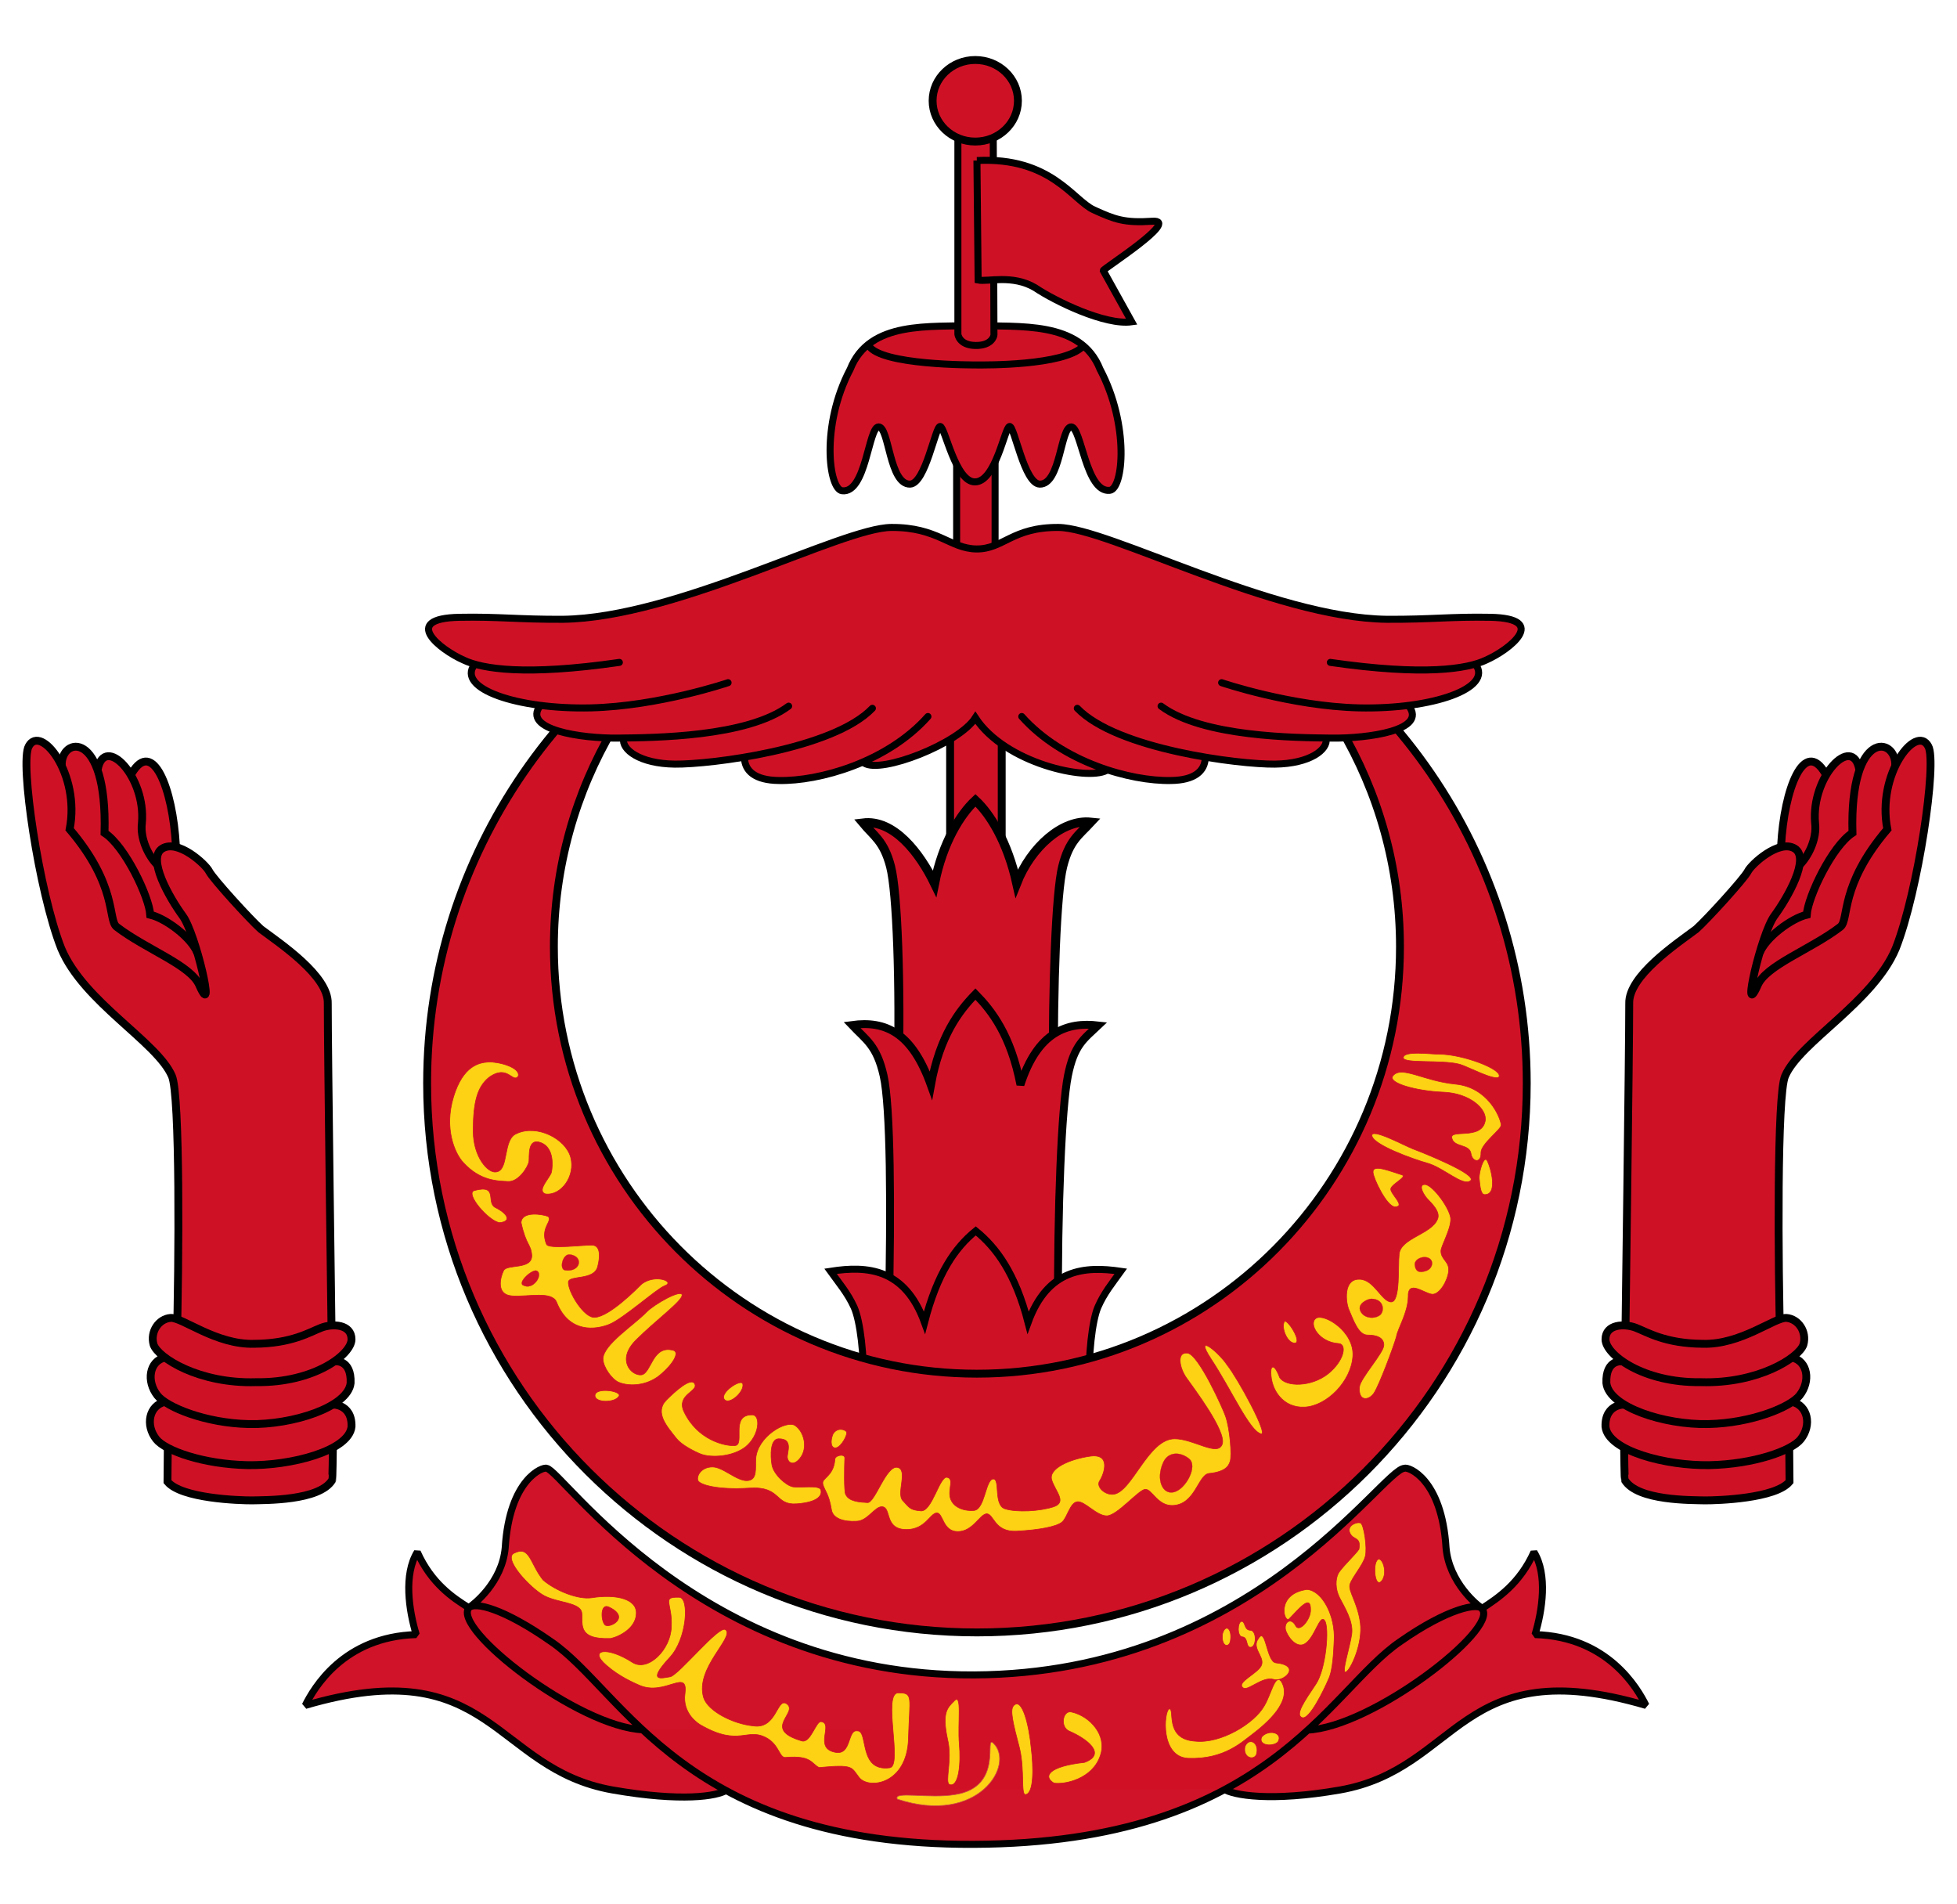
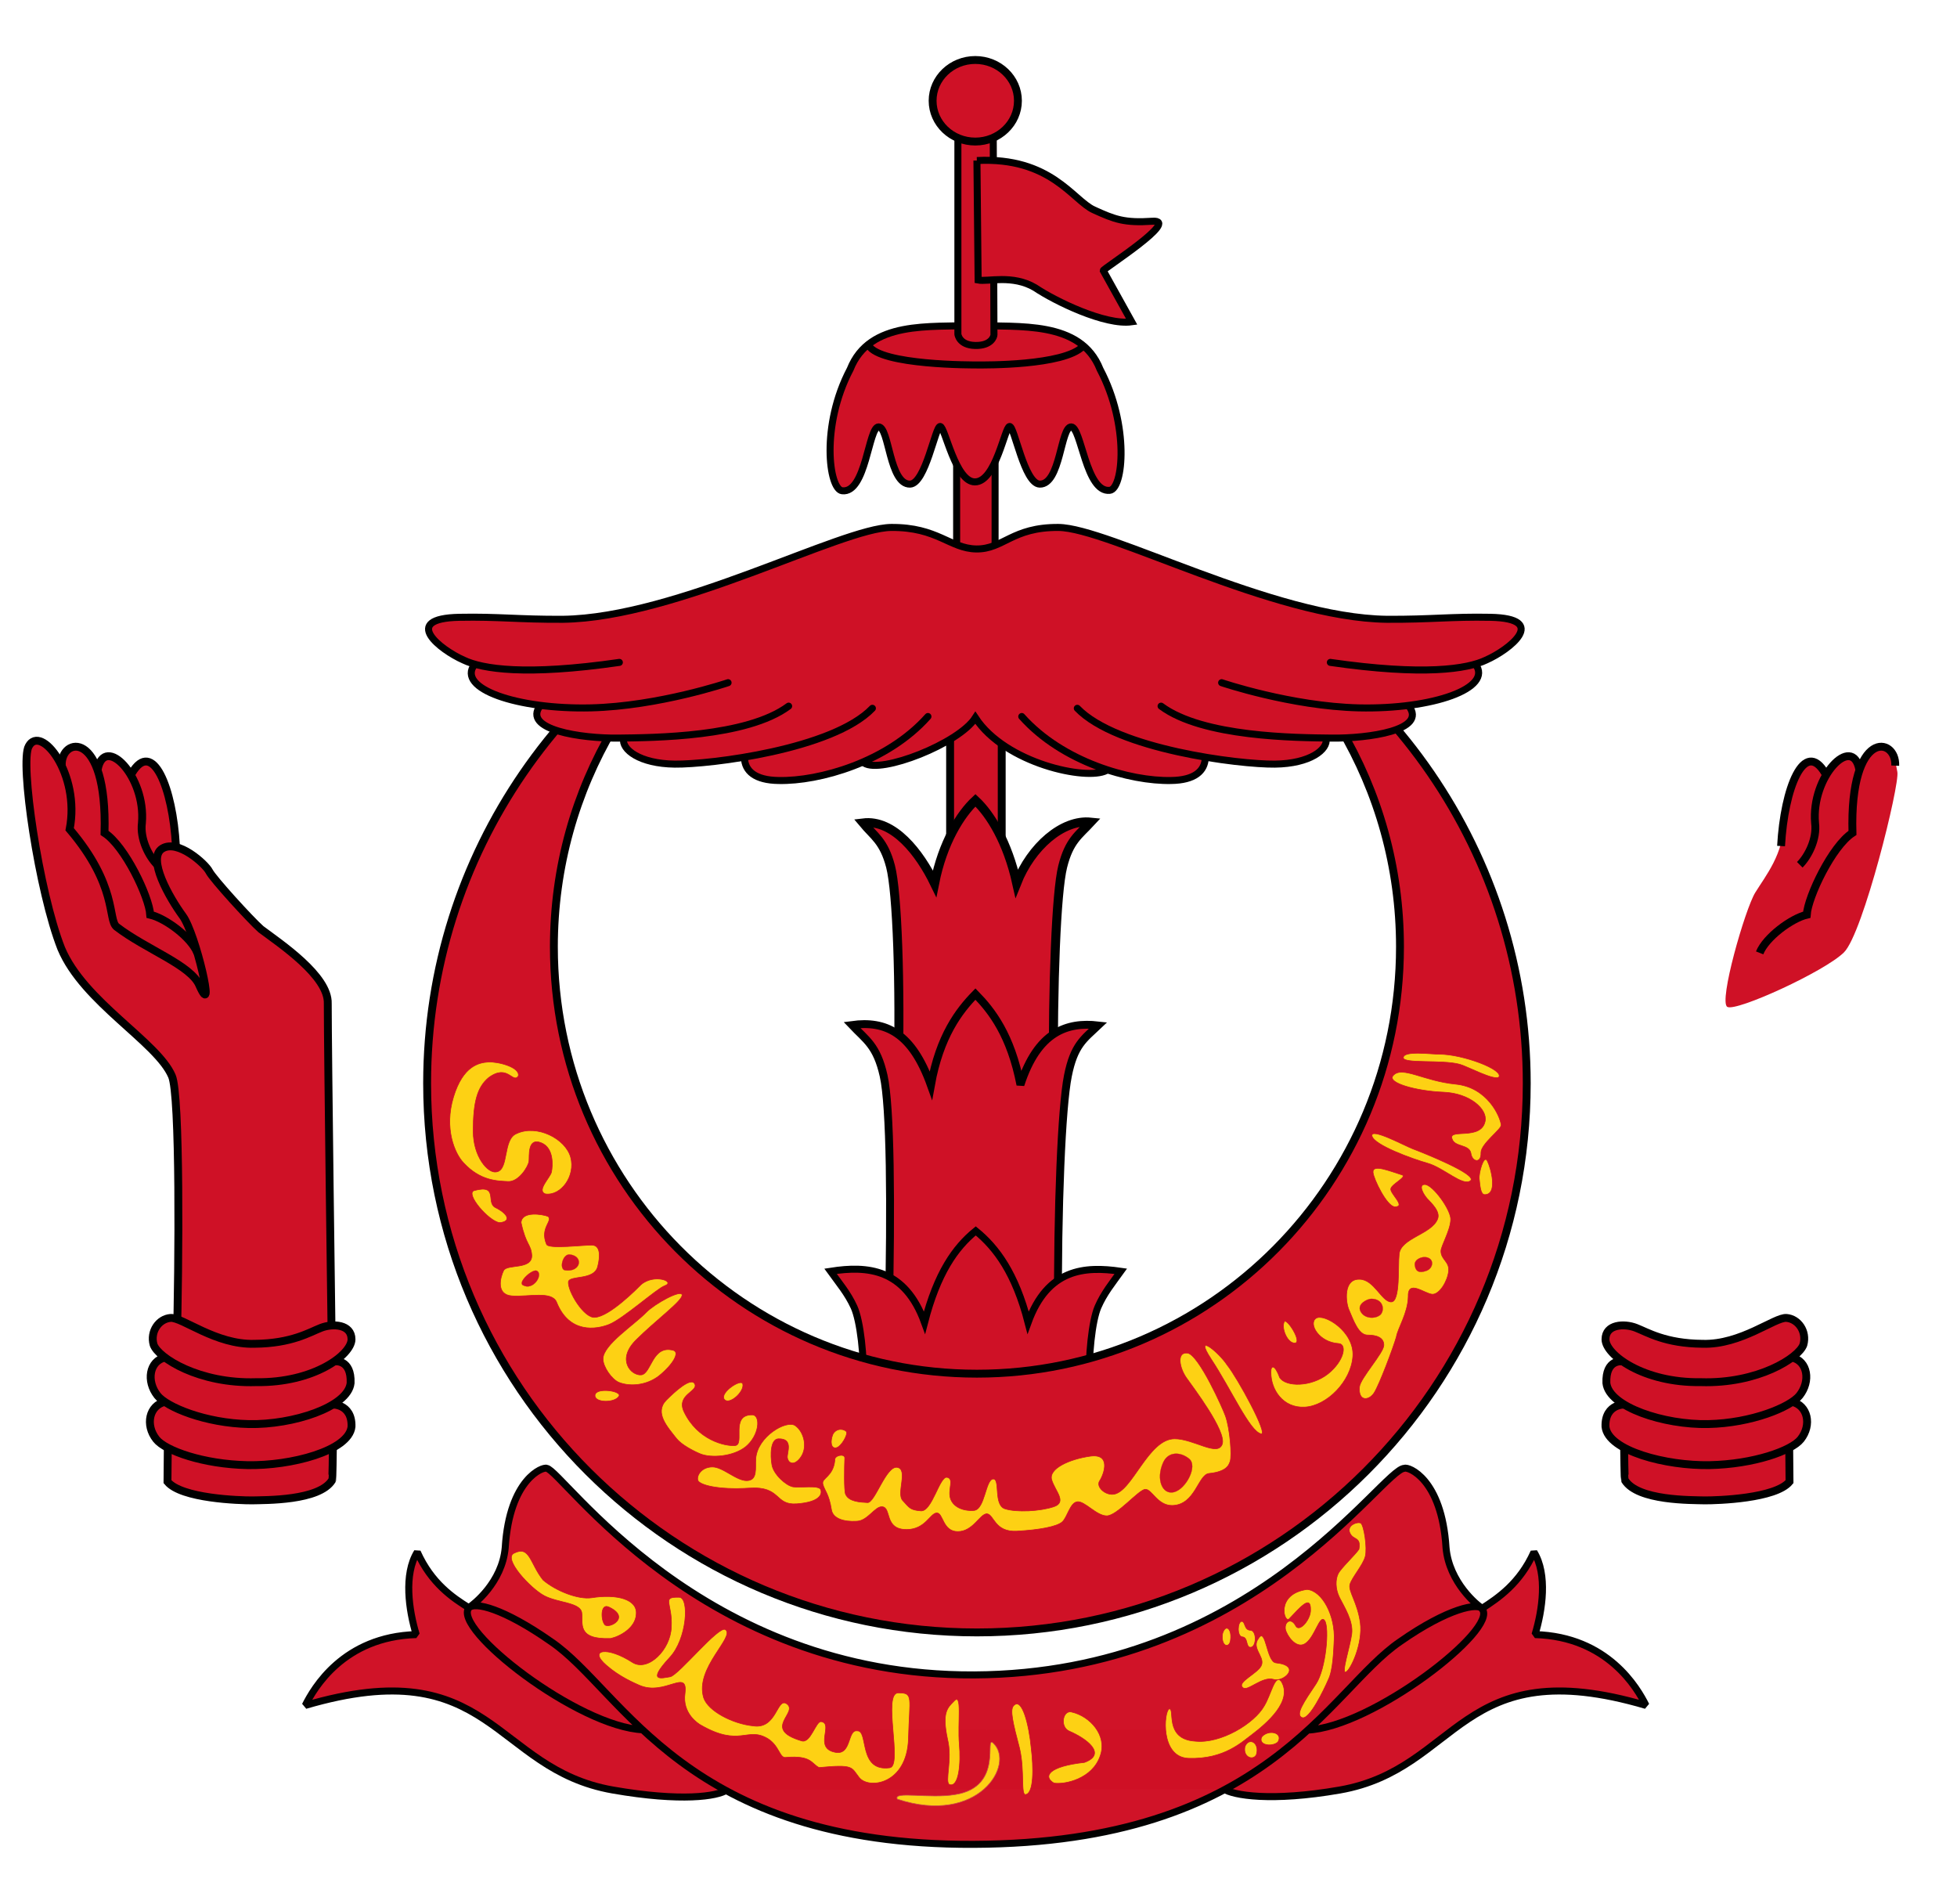
<svg xmlns="http://www.w3.org/2000/svg" xmlns:ns1="http://www.inkscape.org/namespaces/inkscape" xmlns:ns2="http://sodipodi.sourceforge.net/DTD/sodipodi-0.dtd" xml:space="preserve" width="185mm" height="180mm" shape-rendering="geometricPrecision" text-rendering="geometricPrecision" image-rendering="optimizeQuality" fill-rule="evenodd" clip-rule="evenodd" viewBox="0 0 1.85e+007 1.8e+007" docbase="." ns1:version="0.44.1" ns2:docbase="C:\Documents and Settings\David Nelson\Archives\Svg" ns2:docname="Flag_of_Brunei.svg" ns2:version="0.32" version="1.0">
  <g id="Camada_x0020_1">
    <rect id="rect694" fill="#CF1126" stroke="black" stroke-width="74440" x="8.98153e+006" y="6.73468e+006" width="487948" height="1.31761e+006" />
    <path id="path611" fill="#CF1126" stroke="black" stroke-width="85160" d="M9.95794e+006 1.02125e+007c-5620,-904510 26220,-1.77435e+006 87780,-2.0211e+006 61570,-246750 152830,-298040 266120,-420580 -268350,-28110 -564520,233010 -700710,576870 -86380,-387970 -247970,-650940 -390160,-782980 -142170,132040 -309840,399050 -386210,786400 -140070,-288640 -385870,-608670 -676610,-572730 103340,124500 197680,170640 260560,411900 62850,241240 94260,1.10525e+006 71670,2.01024e+006m1.46756e+006 11980l0 0 0 0z" nodetypes="cscccccsc" />
    <path id="path610" fill="#CF1126" stroke="black" stroke-width="74440" d="M1.00015e+007 1.24761e+007c-6130,-1.08551e+006 34830,-2.01225e+006 93470,-2.30678e+006 58690,-294490 152330,-349460 286160,-476880 -292620,-33750 -571430,56770 -734630,561270 -91310,-468950 -270440,-699300 -425490,-857770 -155020,158470 -337840,396950 -421120,861830 -179270,-500430 -429640,-612530 -746680,-569370 131820,139560 235420,191670 299920,480400 64510,288750 72670,1.2068e+006 48050,2.29294e+006m1.60032e+006 14360l0 0 0 0z" nodetypes="cscccccsc" />
    <path id="path609" fill="#CF1126" stroke="black" stroke-width="66380" d="M1.02981e+007 1.30774e+007c-9980,-252640 24300,-591930 81040,-723050 56770,-131130 135980,-226900 215910,-338050 -342770,-49990 -691290,-24480 -876350,484080 -119890,-464900 -299700,-707470 -494690,-865940 -194980,158470 -364320,401040 -484200,865940 -185060,-508560 -535290,-539380 -888550,-484080 79910,111150 162200,206920 222000,338050 59820,131120 97150,470410 87140,723050m2.1377e+006 0l0 0 0 0z" nodetypes="cscccccsc" />
    <path fill="#CF1126" stroke="black" stroke-width="74440" d="M1.11934e+007 5.43063e+006c1.89964e+006,772460 3.23931e+006,2.63459e+006 3.23931e+006,4.80883e+006 0,2.86605e+006 -2.32753e+006,5.19037e+006 -5.19755e+006,5.19037e+006 -2.87002e+006,0 -5.19755e+006,-2.32432e+006 -5.19755e+006,-5.19037e+006 0,-2.17424e+006 1.33967e+006,-4.03637e+006 3.23931e+006,-4.80883e+006 -1.21793e+006,691690 -2.04094e+006,2.00826e+006 -2.04094e+006,3.51854e+006 0,2.22808e+006 1.79089e+006,4.03504e+006 3.99918e+006,4.03504e+006 2.20829e+006,0 3.99918e+006,-1.80696e+006 3.99918e+006,-4.03504e+006 0,-1.51028e+006 -823010,-2.82685e+006 -2.04094e+006,-3.51854e+006z" />
    <ns2:namedview id="namedview129" width="144px" height="72px" ns1:zoom="0.108576" ns1:cx="3472.2222" ns1:cy="-1236.1111" ns1:window-width="853" ns1:window-height="573" ns1:window-x="59" ns1:window-y="74" ns1:current-layer="svg647" showgrid="false" />
    <namedview gridoriginx="0mm" gridspacingy="9.72mm" id="base" showgrid="false" snaptogrid="false" snaptoguides="false" />
    <polygon id="path689" fill="#CF1126" stroke="black" stroke-width="66380" points="9.04334e+006,4.20267e+006 9.04334e+006,5.23292e+006 9.40679e+006,5.23292e+006 9.40679e+006,4.20267e+006 " />
    <path id="path660" fill="#CF1126" fill-opacity="0.988" stroke="black" stroke-width="66380" stroke-linejoin="bevel" stroke-opacity="0.988" d="M1.15669e+007 1.69094e+007c89940,60130 448670,123150 1.09893e+006,9920 1.13525e+006,-198950 1.12575e+006,-1.31936e+006 2.89397e+006,-799620 -79930,-159920 -359630,-649610 -1.04894e+006,-669440 69930,-229970 119870,-569640 -9980,-779790 -133210,296500 -339430,434360 -488980,531270 -46060,-24950 -313290,-243400 -342230,-572520 -40160,-652500 -358390,-767630 -392190,-750370 -204270,-5760 -1.43438e+006,1.93987e+006 -4.06847e+006,1.95266e+006 -2.59539e+006,12480 -3.89434e+006,-1.93538e+006 -4.04088e+006,-1.95266e+006 -33780,-17260 -352010,97870 -392170,750370 -28960,329120 -299300,537970 -344730,567090 -148920,-92770 -353290,-229340 -486480,-525840 -129870,210150 -79930,549820 -9980,779790 -689310,19830 -969030,509520 -1.04894e+006,669440 1.76822e+006,-519740 1.77176e+006,600670 2.90701e+006,799620 650260,113230 987360,60130 1.07728e+006,310m4.69678e+006 -10230l0 0 0 0z" />
    <path id="path661" fill="#CF1126" fill-opacity="0.988" stroke="black" stroke-width="66380" stroke-linejoin="bevel" stroke-opacity="0.988" d="M6.08089e+006 1.63503e+007c-615860,-24620 -1.81728e+006,-961770 -1.64678e+006,-1.15464e+006 54120,-54700 318820,1600 777070,322390 680120,463780 1.26364e+006,1.92613e+006 3.992e+006,1.91494e+006 2.78053e+006,-11190 3.35105e+006,-1.45116e+006 4.03115e+006,-1.91494e+006 458270,-320790 744190,-371980 776440,-309290 163670,184870 -1.03892e+006,1.11979e+006 -1.65478e+006,1.14441e+006m-6.2751e+006 -2870l0 0 0 0z" />
    <path id="path596" fill="#FDD114" stroke="#CF1126" stroke-width="5850" d="M1.01289e+007 1.61819e+007c176900,39320 338300,222060 273290,409890 -72160,223920 -338600,278330 -439300,261990 -108320,-65020 -43380,-158900 288810,-195060 216590,-79460 19330,-226000 -144400,-296190 -89000,-38170 -61460,-199100 21600,-180630z" nodetypes="ccccss" />
    <path id="path597" fill="#FDD114" stroke="#CF1126" stroke-width="5850" d="M9.58018e+006 1.61241e+007c82250,-93620 149080,193320 167360,392300 23950,194240 26470,433850 -51820,445720 -47730,7990 -7670,-223070 -56970,-435060 -64390,-245430 -92170,-361790 -58570,-402960z" nodetypes="cssss" />
    <path id="path598" fill="#FDD114" stroke="#CB4F46" stroke-width="5850" d="M9.39135e+006 1.64781e+007c206520,200230 -143320,780250 -908680,527400 -43320,-79440 303960,-870 548730,-43340 465810,-73580 265960,-572890 359950,-484060z" nodetypes="ccss" />
    <path id="path599" fill="#FDD114" stroke="#CF1126" stroke-width="5850" d="M9.01697e+006 1.60808e+007c82310,-93600 34340,202750 51500,401830 16770,187070 -4140,414750 -92870,385290 -48050,-23210 30710,-233300 -18610,-430820 -52850,-248200 -2440,-293440 59980,-356300z" nodetypes="cssss" />
    <path id="path600" fill="#FDD114" stroke="#CF1126" stroke-width="5850" d="M8.49144e+006 1.60013e+007c146030,-950 106890,40070 96500,430340 -11420,437400 -380630,486350 -468370,366340 -73760,-94160 -46700,-122470 -376680,-90940 -73800,-37210 -70970,-116320 -312030,-96060 -62350,11480 -60270,-106790 -172720,-177480 -196060,-117200 -261320,86410 -635160,-129070 -23350,-13050 -175060,-109220 -147340,-299320 28910,-240230 -190080,29330 -430710,-75480 -46560,-20810 -187580,-79500 -312020,-188750 -175650,-151110 8280,-181660 245600,-27620 146530,92970 361750,-120930 367570,-334990 13120,-226550 -99550,-286130 75070,-280510 97380,2890 74230,395840 -91230,569770 -221420,239440 -72010,193260 7080,181220 82470,-20640 457610,-485690 520130,-445760 97440,66220 -292460,363530 -205140,644960 41690,125470 274110,245660 465440,265090 224970,37480 225620,-268140 316790,-210250 126180,82820 -241130,238790 144530,352550 85180,25540 134380,-191480 184790,-182050 120990,19770 -79090,253430 137270,290580 150820,25110 109510,-218210 203030,-203390 108200,-6930 6630,389180 306610,348780 126440,-16550 -71360,-707100 80990,-707960z" nodetypes="csscsssssssssssssssssssss" />
    <path id="path601" fill="#FDD114" stroke="#CF1126" stroke-width="5850" d="M5.7726e+006 1.5487e+007c86880,-18570 235730,-99280 241950,-229640 12400,-142730 -186110,-192400 -421840,-155150 -124050,18610 -334920,-62080 -459020,-167610 -124050,-155150 -124050,-328870 -272930,-254430 -111620,49610 155090,335120 285330,403420 130320,68290 341230,62080 353590,161340 12420,99330 -49630,254470 272920,242070z" nodetypes="cccccccc" />
    <path id="path604" fill="#FDD114" stroke="#CF1126" stroke-width="5850" d="M1.10516e+007 1.61534e+007c-47910,23200 -86760,456890 183900,466240 340040,12150 511020,-160360 596200,-221670 141470,-107570 396410,-322560 278410,-507920 -59060,-67300 -91650,123840 -159760,235690 -92640,164000 -409800,358630 -652730,332130 -297580,-18310 -185450,-319990 -246020,-304470z" nodetypes="csscsss" />
    <path id="path605" fill="#FDD114" stroke="#CF1126" stroke-width="5850" d="M1.17504e+007 1.59525e+007c-69170,-52330 153840,-137990 176920,-218960 23120,-80980 -98520,-157280 -30870,-245990 70930,-116810 74780,220180 164920,229850 249640,26040 71430,187340 -22750,156200 -106560,-31800 -246460,118260 -288220,78900z" nodetypes="csssss" />
    <path id="path606" fill="#FDD114" stroke="#CF1126" stroke-width="5850" d="M1.15572e+007 1.54418e+007c-16060,112500 52210,140610 72340,76360 24070,-120560 -44260,-176810 -72340,-76360z" nodetypes="ccc" />
    <path id="path607" fill="#FDD114" stroke="#CF1126" stroke-width="5850" d="M1.17379e+007 1.53254e+007c-40160,3150 -45780,142720 6540,146570 56430,4470 30380,99720 77780,98470 56390,-1480 60700,-159780 -3100,-161240 -59330,-1470 -45350,-83170 -81220,-83800z" nodetypes="cssss" />
    <path id="path608" fill="#FDD114" stroke="#CF1126" stroke-width="5850" d="M1.21896e+007 1.52986e+007c-47740,60440 -138360,-232900 166570,-274890 144930,12790 268550,251620 255760,481930 -4840,85170 -8490,277220 -55350,371050 -38440,89590 -179090,383910 -247280,358330 -68200,-25650 17840,-148900 132150,-319930 92430,-140060 127920,-528870 81000,-597120 -46930,-68220 -94120,170630 -191830,221820 -81300,42620 -166210,-80710 -179010,-140390 -10120,-70810 54310,-114370 97980,-30240 34830,63230 141900,-62240 139400,-151860 2830,-144960 -93260,-30020 -199390,81300z" nodetypes="ccsccscsssss" />
    <path id="path614" fill="#FDD114" stroke="#CF1126" stroke-width="5850" d="M1.28464e+007 1.46441e+007c-38350,55490 -170460,179170 -196040,230360 -25590,51190 -29890,140710 12730,226040 42680,85280 132160,221750 115130,345470 -17100,123660 -102340,379540 -55410,358260 46860,-21360 161970,-272980 136390,-464950 -25590,-191900 -115110,-298520 -98080,-362500 17040,-63940 123620,-183360 144940,-264400 21340,-81080 -12790,-298570 -42620,-315620 -29830,-17040 -136390,21360 -102320,93830 34130,72530 106580,29850 85280,153510z" nodetypes="ccccccccccc" />
-     <path id="path615" fill="#FDD114" stroke="#CF1126" stroke-width="5510" d="M1.3022e+007 1.47435e+007c-47910,43630 -24070,281230 41740,196380 59820,-82660 -3420,-235200 -41740,-196380z" nodetypes="css" />
    <path id="path616" fill="#FDD114" stroke="#CF1126" stroke-width="6650" d="M1.17689e+007 1.65077e+007c-22420,103990 79960,136900 108100,77490 33640,-111420 -68800,-170340 -108100,-77490z" nodetypes="ccc" />
    <path id="path620" fill="#FDD114" stroke="#CF1126" stroke-width="7330" d="M1.19257e+007 1.64195e+007c-33250,85350 115110,92810 156810,44060 49850,-91430 -98570,-120240 -156810,-44060z" nodetypes="ccc" />
    <path id="path603" fill="#CF1126" stroke="#CF1126" stroke-width="5850" d="M5.75399e+006 1.51891e+007c-79360,-35490 -74420,124110 -37190,167570 37190,43460 253610,-67960 37190,-167570z" nodetypes="ccs" />
    <path id="path676" fill="#CF1126" stroke="black" stroke-width="66380" stroke-linecap="round" d="M9.2575e+006 6.42586e+006c-797440,159700 -1.34497e+006,627370 -1.08828e+006,786430 157200,104860 895520,-183210 1.05128e+006,-427720 283270,432520 1.05173e+006,595680 1.23734e+006,498700m-1.20034e+006 -857410l0 0 0 0z" nodetypes="cscc" />
    <path id="path696" fill="#CF1126" d="M5.12161e+006 6.16997e+006c132350,204660 818050,698140 1.31127e+006,734240 493260,36130 1.61202e+006,264810 1.82857e+006,168520 216550,-96290 830060,-517600 986460,-445370 156420,72220 1.07067e+006,577780 1.40751e+006,565730 336850,-12040 2.51428e+006,-625880 2.58646e+006,-746240 72180,-120400 -433090,-433340 -757880,-433340 -324830,0 -7.36239e+006,168540 -7.36239e+006,156460z" />
    <path id="path675" fill="#CF1126" stroke="black" stroke-width="66380" stroke-linecap="round" d="M7.03733e+006 7.16311e+006c3960,123010 98480,211960 325200,214290 380730,7940 1.02477e+006,-172240 1.40948e+006,-604740m-1.73468e+006 390450l0 0 0 0z" />
    <path id="path674" fill="#CF1126" stroke="black" stroke-width="66380" stroke-linecap="round" d="M5.89509e+006 6.98058e+006c-19820,103180 150740,238090 483870,242050 333130,3970 1.49518e+006,-138870 1.86798e+006,-527750m-2.35185e+006 285700l0 0 0 0z" />
    <path id="path673" fill="#CF1126" stroke="black" stroke-width="66380" stroke-linecap="round" d="M5.10837e+006 6.66799e+006c-178480,230120 390140,312610 731210,308610 341080,-3960 1.22133e+006,-8510 1.61559e+006,-302110m-2.3468e+006 -6500l0 0 0 0z" />
    <path id="path672" fill="#CF1126" stroke="black" stroke-width="66380" stroke-linecap="round" d="M4.48524e+006 6.28192e+006c-170550,226210 402500,424860 1.1005e+006,408990 642480,-15850 1.2969e+006,-238090 1.2969e+006,-238090m-2.3974e+006 -170900l0 0 0 0z" />
    <path id="path680" fill="#CF1126" stroke="black" stroke-width="66380" stroke-linecap="round" d="M1.13937e+007 7.16311e+006c-3960,123010 -98490,211960 -325200,214290 -380740,7940 -1.0248e+006,-172240 -1.40949e+006,-604740m1.73469e+006 390450l0 0 0 0z" />
    <path id="path679" fill="#CF1126" stroke="black" stroke-width="66380" stroke-linecap="round" d="M1.25359e+007 6.98058e+006c19800,103180 -150740,238090 -483870,242050 -333140,3970 -1.49518e+006,-138870 -1.86798e+006,-527750m2.35185e+006 285700l0 0 0 0z" />
    <path id="path678" fill="#CF1126" stroke="black" stroke-width="66380" stroke-linecap="round" d="M1.33177e+007 6.67297e+006c178470,230160 -385140,307630 -726210,303630 -341080,-3960 -1.22135e+006,-8510 -1.61559e+006,-302110m2.3418e+006 -1520l0 0 0 0z" />
    <path id="path677" fill="#CF1126" stroke="black" stroke-width="66380" stroke-linecap="round" d="M1.39477e+007 6.27805e+006c170560,226200 -404420,428730 -1.10243e+006,412860 -642490,-15850 -1.29688e+006,-238090 -1.29688e+006,-238090m2.39931e+006 -174770l0 0 0 0z" />
    <path id="path681" fill="#CF1126" stroke="black" stroke-width="66380" stroke-linecap="round" d="M5.85495e+006 6.26104e+006c-886620,128100 -1.29501e+006,62830 -1.47195e+006,-21820 -221050,-97310 -599610,-393690 -40450,-404470 370510,-7240 557250,21070 978450,18880 1.07746e+006,-13510 2.63282e+006,-864750 3.10435e+006,-868230 437990,-3240 554190,199360 803880,203480 255680,2980 338440,-206720 776430,-203480 471510,3480 2.0269e+006,854720 3.10436e+006,868230 421200,2190 607920,-26120 978420,-18880 559190,10780 180630,307160 -40430,404470 -176930,84650 -585320,149920 -1.47194e+006,21820m-6.72112e+006 0l0 0 0 0z" />
    <path id="path618" fill="#CF1126" stroke="black" stroke-width="66380" d="M9.21279e+006 3.07501e+006c-417120,20950 -991210,-50350 -1.17557e+006,415050 -280780,532460 -201580,1.13605e+006 -75440,1.14878e+006 225850,24910 247330,-602840 343600,-603760 100680,-1150 100580,545070 297530,540860 146680,-4180 238870,-549240 284950,-545040 46110,4180 142480,524070 327990,524070 198110,0 281900,-519890 327980,-524070 46110,-4200 138300,540860 284980,545040 196950,4210 196840,-542010 297520,-540860 96270,920 138710,624480 364540,599560 126160,-12730 188580,-612120 -92190,-1.14458e+006 -184360,-465400 -771020,-394100 -1.18589e+006,-415050z" nodetypes="ccccccccccccc" />
    <path id="path619" fill="#CF1126" stroke="black" stroke-width="66380" d="M8.21137e+006 3.26572e+006c112010,188300 985720,183830 1.03502e+006,183830 49280,0 810980,8960 990190,-174830m-2.02521e+006 -9000l0 0 0 0z" nodetypes="ccc" />
    <path id="path628" fill="#CF1126" stroke="black" stroke-width="66380" d="M9.05518e+006 1.30228e+006l0 1.85614e+006c0,0 10050,103630 163800,107000 153780,3340 177150,-86950 177150,-100350l-6690 -1.86616e+006m-334260 3370l0 0 0 0z" nodetypes="ccccc" />
    <path id="path625" fill="#CF1126" stroke="black" stroke-width="66380" d="M9.23516e+006 1.51739e+006c698940,-35860 907350,376570 1.10448e+006,466240 197150,89650 286760,125500 555600,107560 268800,-17910 -466000,448330 -466000,466240l268850 484140c-250910,35860 -726070,-195900 -914010,-322760 -212590,-125600 -448060,-53790 -537670,-71730l-11250 -1.12969e+006z" nodetypes="cccccscc" />
    <path id="path690" fill="#CF1126" stroke="black" stroke-width="74440" d="M9.62276e+006 952500c0,212830 -180650,385550 -403200,385550 -222620,0 -403270,-172720 -403270,-385550 0,-212770 180650,-385490 403270,-385490 222550,0 403200,172720 403200,385490z" />
    <g id="g796">
      <path id="path621" fill="#FDD114" stroke="#CF1126" stroke-width="5850" d="M4.89935e+006 1.01716e+007c-53260,74560 -99210,-121510 -282190,15970 -103180,88230 -144530,223470 -143790,506050 630,239610 138460,399550 218350,383560 122430,-15990 58530,-308980 191630,-362220 191680,-90590 463210,47910 511140,223700 47910,175790 -90550,367570 -239610,346250 -85180,-31940 47930,-154450 58570,-207730 10640,-53260 26590,-229070 -101170,-276980 -127780,-47950 -106460,127840 -111790,175790 -5310,47930 -95840,197070 -196980,191740 -101150,-5310 -261920,-4770 -420630,-175750 -84160,-87740 -186350,-324970 -95820,-623290 90510,-298280 244920,-324930 330100,-330280 85160,-5310 303460,47950 282190,133190z" nodetypes="cssccccccccsccc" />
      <path id="path622" fill="#FDD114" stroke="#CF1126" stroke-width="5850" d="M4.68104e+006 1.14128e+007c-88850,-47500 33390,-220580 -196990,-159800 -92700,25830 138420,292970 239570,303650 111830,-10680 80640,-83270 -42580,-143850z" nodetypes="cscs" />
      <path id="path623" fill="#FDD114" stroke="#CF1126" stroke-width="5850" d="M4.92598e+006 1.15566e+007c47880,218400 93230,199880 101120,308950 3980,139340 -234270,79910 -266210,143810 -31940,63940 -74520,229070 79840,239730 154410,10640 376020,-48710 420610,58590 120240,302030 376630,258240 496190,211250 135220,-54140 453470,-341080 526020,-365740 108060,-39590 -101130,-117180 -223580,-10640 -31910,31980 -298150,303650 -436570,308960 -101110,11250 -257750,-245190 -250230,-335570 10640,-63940 243590,-11200 276860,-143850 24780,-94760 26590,-197120 -47910,-202420 -74560,-5360 -425940,42590 -436600,-10670 -63900,-154470 63920,-218390 15990,-261010 -53260,-21320 -250230,-53260 -255530,58610z" nodetypes="csccssscssscccc" />
      <path id="path638" fill="#FDD114" stroke="#CF1126" stroke-width="5850" d="M6.10967e+006 1.24037e+007c-112670,118060 -409230,307060 -409230,440550 0,75690 82760,194330 151210,222540 102170,40260 258880,30190 378090,-62330 134790,-109570 195430,-220640 137900,-240280 -203890,-58320 -209040,222860 -306930,231410 -93500,7770 -235730,-142440 -48910,-329360 186800,-186880 444800,-373810 435880,-427210 -8880,-53380 -257180,83150 -338010,164680z" nodetypes="csssssccs" />
      <path id="path639" fill="#FDD114" stroke="#CF1126" stroke-width="5850" d="M5.62483e+006 1.31869e+007c-8340,75190 191250,75640 226840,8900 26650,-48940 -217960,-84550 -226840,-8900z" nodetypes="ccs" />
      <path id="path640" fill="#FDD114" stroke="#CF1126" stroke-width="5850" d="M6.29702e+006 1.32362e+007c-112650,118060 13330,252260 99390,362260 47660,58760 157110,116010 225560,144220 102180,40270 305810,26280 425020,-66210 134790,-109580 145450,-302040 63570,-302940 -211590,-2350 -64290,281600 -162160,290140 -93520,7770 -355680,-51370 -483190,-321540 -72860,-159250 134310,-189690 103320,-258880 -31590,-74340 -190660,71420 -271510,152950z" nodetypes="cssssssss" />
      <path id="path641" fill="#FDD114" stroke="#CF1126" stroke-width="5850" d="M6.84639e+006 1.32257e+007c43830,61670 193030,-70990 175160,-144500 -12670,-54270 -218870,82140 -175160,144500z" nodetypes="ccs" />
      <path id="path642" fill="#FDD114" stroke="#CF1126" stroke-width="5850" d="M7.14461e+006 1.37876e+007c-6070,86640 19560,203570 -82170,207510 -101720,3890 -230830,-133130 -332550,-129200 -101730,3900 -144780,82210 -133050,125280 11730,43050 187800,93930 489080,74380 301250,-19580 234730,164390 446000,148730 211280,-15650 242560,-86130 226940,-133070 -15660,-46990 -195610,-15660 -262140,-27410 -66520,-11770 -183860,-117450 -199530,-207490 -15640,-90030 -15640,-245220 62590,-246590 144780,-2530 77900,131610 83440,178700 4880,41670 52230,84870 116090,9160 84810,-100450 39140,-258370 -43030,-313140 -82140,-54800 -356360,102340 -371670,313140z" nodetypes="cccccccccssscs" />
      <path id="path643" fill="#FDD114" stroke="#CF1126" stroke-width="5850" d="M7.89187e+006 1.38033e+007c-15400,155230 -126430,166510 -113450,223130 16050,65050 56230,85470 82170,246600 14650,79460 113450,113140 238660,105720 102320,-2830 172270,-141510 238650,-137030 93810,5030 15660,217530 234750,215320 176050,-1660 219100,-152690 281690,-156600 62610,-3940 54780,176140 199550,176140 144760,0 207340,-164400 273870,-168310 70420,3910 70420,176140 285590,164410 215210,-11760 375630,-43050 426490,-86100 50860,-43090 74310,-184010 144750,-191840 70420,-7810 179980,133090 277780,133090 97830,0 301240,-246580 363820,-250520 62630,-3890 113490,152670 254350,152670 219090,-3900 244710,-288910 346750,-302380 183950,-17920 191200,-92990 200980,-112550 19560,-54840 -1410,-311830 -43190,-429180 -20300,-61930 -254150,-584710 -359760,-596450 -105660,-11730 -74360,140920 -11770,230950 62630,90040 383420,508880 340390,630250 -43030,121380 -269970,-50910 -449950,-50910 -250390,0 -402520,506530 -579050,524570 -77510,8300 -160370,-66550 -132990,-121360 50870,-78270 109520,-266180 -86080,-238770 -195610,27390 -395160,117420 -363860,223120 31310,105680 148690,211400 19560,254450 -129110,43060 -352120,54820 -461670,19560 -109550,-35200 -43050,-281840 -109550,-281840 -74320,0 -78210,289690 -183870,297530 -105620,7810 -199550,-35250 -223010,-117450 -23490,-82210 39120,-183970 -31300,-195720 -70420,-11770 -140880,324910 -246500,317060 -105610,-7830 -109550,-31300 -172140,-97870 -62590,-66520 54760,-293580 -50860,-313160 -105660,-19580 -211320,336680 -281700,332780 -70460,-3940 -176070,-7850 -207380,-78310 -15660,-35240 -11270,-255660 -7770,-345020 -1940,-42270 -101720,-23700 -93950,24020z" nodetypes="cssssscccccccccscsccccsccccccsccsscscss" />
      <path id="path644" fill="#FDD114" stroke="#CF1126" stroke-width="5850" d="M1.14483e+007 1.28442e+007c192800,292050 366440,686990 473410,708520 71220,10470 -223040,-528420 -320830,-649800 -82160,-125240 -318430,-313290 -152580,-58720z" nodetypes="cscs" />
      <path id="path645" fill="#FDD114" stroke="#CF1126" stroke-width="5850" d="M7.87403e+006 1.35554e+007c-28780,70870 -18490,139220 30840,129090 49320,-10120 113040,-129090 96620,-151840 -16450,-22780 -88380,-43010 -127460,22750z" />
      <path id="path646" fill="#FDD114" stroke="#CF1126" stroke-width="5850" d="M1.20146e+007 1.29737e+007c-680,158370 111400,337480 319970,326190 208590,-11260 437280,-242070 454190,-478930 16910,-236890 -275300,-410790 -348570,-360030 -73310,50760 27490,227410 214680,238310 80180,4860 54000,161710 -99590,285820 -160970,127310 -399250,124870 -457530,37050 -45080,-124110 -86120,-124970 -83150,-48410z" nodetypes="ccccsscs" />
      <path id="path647" fill="#FDD114" stroke="#CF1126" stroke-width="5850" d="M1.21403e+007 1.24937e+007c-30480,62730 33090,207300 102050,200900 69910,-6850 -79660,-242420 -102050,-200900z" nodetypes="css" />
      <path id="path648" fill="#FDD114" stroke="#CF1126" stroke-width="5850" d="M1.27526e+007 1.23817e+007c40600,93940 88870,237130 174440,237130 85610,0 154740,23070 154740,95510 0,72450 -223150,313640 -230420,395230 -12450,139080 88860,131760 138250,55990 49360,-75750 182880,-432030 210660,-530290 12100,-77650 108060,-223630 111910,-375560 -6130,-171180 151420,-32800 227150,-26220 69350,3030 144830,-125160 154710,-217370 9890,-92250 -72440,-108690 -72440,-191020 0,-46130 88040,-194350 92170,-293140 9820,-87370 -171160,-339220 -246850,-335940 -62570,3300 -9880,95510 26340,135040 36190,39540 128340,121870 95450,194320 -59260,141620 -348950,177860 -362100,329380 -13160,108680 13150,451200 -75720,451200 -88870,0 -161630,-213970 -299530,-214110 -154660,-4120 -130820,218310 -98760,289850z" nodetypes="cccscsssssscccccss" />
      <path id="path651" fill="#FDD114" stroke="#CF1126" stroke-width="5850" d="M1.29797e+007 1.10808e+007c4240,61010 131670,326060 207380,326060 108610,0 -49410,-125140 -39520,-171240 9880,-46130 165500,-115600 102050,-131760 -113490,-34770 -275530,-103690 -269910,-23060z" nodetypes="cssss" />
      <path id="path652" fill="#FDD114" stroke="#CF1126" stroke-width="5850" d="M1.29698e+007 1.07383e+007c23060,85630 375240,214080 526670,256910 151420,42830 335760,223950 404910,164660 69100,-59290 -464150,-270050 -543140,-299720 -78990,-29640 -404900,-207480 -388440,-121850z" nodetypes="ccccc" />
      <path id="path718" fill="#FDD114" stroke="#CF1126" stroke-width="5850" d="M1.40331e+007 1.12916e+007c131670,3260 59230,-256960 26300,-319500 -32900,-62610 -82290,118550 -75710,171280 6610,52660 9890,144920 49410,148220z" nodetypes="cccc" />
      <path id="path655" fill="#FDD114" stroke="#CF1126" stroke-width="5850" d="M1.32661e+007 9.99723e+006c-1130,58960 363760,17120 533280,62570 73140,20500 322590,154780 368650,121850 52670,-69170 -339050,-217360 -562900,-217360 -72460,1080 -337760,-36550 -339030,32940z" nodetypes="cscss" />
      <path id="path720" fill="#FDD114" stroke="#CF1126" stroke-width="5850" d="M1.31706e+007 1.01652e+007c-65320,69950 220050,148180 474010,158080 252950,9880 416870,161930 395020,273370 -36220,187750 -352220,65850 -312710,167980 23020,79030 161970,50020 177740,135040 10900,85650 100080,100720 95320,-4860 -510,-84030 196010,-222430 191070,-261930 -9860,-79030 -128380,-355710 -431230,-385350 -302830,-29620 -505870,-175630 -589220,-82330z" nodetypes="csscsssss" />
    </g>
    <path id="path629" fill="#CF1126" stroke="#CF1126" stroke-width="1950" d="M5.07653e+006 1.20122e+007c-40610,-23480 -185340,106680 -133420,135710 98530,55800 195150,-101190 133420,-135710z" nodetypes="css" />
    <path id="path634" fill="#CF1126" stroke="#CF1126" stroke-width="1950" d="M5.38744e+006 1.18577e+007c-70280,-8750 -104230,140510 -45450,149390 149370,20640 178800,-133250 45450,-149390z" nodetypes="css" />
    <path id="path649" fill="#CF1126" stroke="#CF1126" stroke-width="1950" d="M1.29632e+007 1.22763e+007c-33260,-160 -138260,46130 -102010,118620 36200,72420 140120,74170 187620,32940 42350,-40140 32780,-150840 -85610,-151560z" nodetypes="csss" />
    <path id="path650" fill="#CF1126" stroke="#CF1126" stroke-width="1950" d="M1.33747e+007 1.19602e+007c10620,79670 68860,66750 115170,49390 52690,-23040 68040,-92740 16500,-118550 -53790,-26900 -142560,12300 -131670,69160z" nodetypes="csss" />
    <path id="path657" fill="#CF1126" stroke="#CF1126" stroke-width="1950" d="M1.09958e+007 1.38231e+007c-70910,156700 -9840,310000 103260,280480 113100,-29500 226270,-246080 142670,-314960 -83600,-68890 -198840,-69640 -245930,34480z" nodetypes="cccs" />
    <g id="_46218592">
      <path id="path697" fill="#CF1126" d="M1.53382e+006 7.33452e+006c-48710,-57100 -127800,-135690 -157690,-139320 -36100,-4390 -82350,106890 -123520,101330 -50880,-6850 -140770,-146600 -214080,-153340 -64740,-5950 -114350,124190 -145270,75540 -57360,-90220 -143620,-160890 -209980,-159310 -85000,2030 -112240,201710 -119380,237380 -23980,120010 323890,1.5243e+006 503840,1.70432e+006 179910,180030 1.01963e+006,564110 1.10362e+006,516090 83930,-48010 -167960,-924150 -263940,-1.08018e+006 -95970,-156050 -272680,-371060 -267350,-661840 -13960,-136100 -46410,-314270 -106250,-440670z" nodetypes="ccccccc" />
      <path id="path632" fill="none" stroke="black" stroke-width="74440" d="M923500 7.27293e+006c64310,-337860 456950,66530 418060,506670 -19140,149330 64330,313840 144740,394290" nodetypes="ccc" />
      <path id="path633" fill="none" stroke="black" stroke-width="74440" d="M1.24644e+006 7.30867e+006c196910,-333420 387320,141220 416710,688240" nodetypes="ccc" />
      <path id="path631" fill="none" stroke="black" stroke-width="74440" d="M583790 7.23704e+006c-11380,-273030 431840,-351440 404410,635530 193260,125140 420690,602920 432040,773580 145040,34140 386580,212590 445400,360480" nodetypes="cccc" />
      <path id="path630" fill="#CF1126" stroke="black" stroke-width="74440" d="M1.671e+006 1.27058e+007c20710,-751490 32540,-2.36067e+006 -46100,-2.53525e+006 -138300,-323140 -834040,-697830 -1.04603e+006,-1.20589e+006 -212240,-537460 -393180,-1.76345e+006 -307020,-1.91121e+006 112820,-212980 488940,261660 386600,784980 454840,534690 359230,853180 443420,921470 280490,216120 708760,364050 784510,557430 155910,345980 -34070,-489200 -159160,-659850 -125060,-170620 -341090,-546030 -193260,-637030 147770,-91040 409310,147890 443400,216160 34120,68240 386600,455040 488920,546030 181940,136510 641390,441680 632250,703280 -470,422900 37060,3.20526e+006 37060,3.20526e+006m-1.46459e+006 14620l0 0 0 0z" nodetypes="cssscssccccsc" />
      <path id="path581" fill="#CF1126" stroke="black" stroke-width="74440" d="M1.58605e+006 1.36967e+007c0,0 -2870,302480 -2830,308180 131180,159800 678790,177580 801360,176900 119930,-3500 635190,5700 754970,-191160 2850,-5700 7420,-256940 7420,-326000m-1.56092e+006 32080l0 0 0 0z" nodetypes="ccscc" />
      <path id="path637" fill="#CF1126" stroke="black" stroke-width="74440" d="M1.56157e+006 1.32498e+007c-151680,33750 -191330,219170 -84290,354190 86770,109510 446680,236060 859640,244550 412920,8380 960730,-134960 985990,-362610 8440,-227680 -205250,-213800 -179980,-205360m-1.58136e+006 -30770l0 0 0 0z" nodetypes="csccc" />
      <path id="path636" fill="#CF1126" stroke="black" stroke-width="74440" d="M1.56157e+006 1.28309e+007c-151680,33740 -180030,224850 -73020,359860 86800,109520 452260,261380 865200,269810 412940,8420 935470,-160210 960730,-387870 8430,-227680 -148710,-208060 -160130,-202360m-1.59278e+006 -39440l0 0 0 0z" nodetypes="csccc" />
      <path id="path635" fill="#CF1126" stroke="black" stroke-width="74440" d="M2.42118e+006 1.30643e+007c547770,8450 901730,-261380 901730,-404690 0,-143360 -176960,-151810 -286560,-109660 -109550,42170 -278090,149220 -632030,151780 -362320,11030 -682620,-252930 -792170,-244520 -109560,8440 -195390,127280 -160130,252950 43380,124660 429810,371000 969160,354140z" nodetypes="cccscsc" />
    </g>
    <g id="_45211544">
      <path id="path697_0" fill="#CF1126" d="M1.69662e+007 7.33452e+006c48710,-57100 127800,-135690 157690,-139320 36100,-4390 82350,106890 123520,101330 50880,-6850 140770,-146600 214080,-153340 64740,-5950 114350,124190 145270,75540 57360,-90220 143620,-160890 209980,-159310 85000,2030 112240,201710 119380,237380 23980,120010 -323890,1.5243e+006 -503840,1.70432e+006 -179910,180030 -1.01963e+006,564110 -1.10362e+006,516090 -83930,-48010 167960,-924150 263940,-1.08018e+006 95970,-156050 272680,-371060 267350,-661840 13960,-136100 46410,-314270 106250,-440670z" nodetypes="ccccccc" />
      <path id="path632_1" fill="none" stroke="black" stroke-width="74440" d="M1.75765e+007 7.27293e+006c-64310,-337860 -456950,66530 -418060,506670 19140,149330 -64330,313840 -144740,394290" nodetypes="ccc" />
      <path id="path633_2" fill="none" stroke="black" stroke-width="74440" d="M1.72536e+007 7.30867e+006c-196910,-333420 -387320,141220 -416710,688240" nodetypes="ccc" />
      <path id="path631_3" fill="none" stroke="black" stroke-width="74440" d="M1.79162e+007 7.23704e+006c11380,-273030 -431840,-351440 -404410,635530 -193260,125140 -420690,602920 -432040,773580 -145040,34140 -386580,212590 -445400,360480" nodetypes="cccc" />
-       <path id="path630_4" fill="#CF1126" stroke="black" stroke-width="74440" d="M1.6829e+007 1.27058e+007c-20710,-751490 -32540,-2.36067e+006 46100,-2.53525e+006 138300,-323140 834040,-697830 1.04603e+006,-1.20589e+006 212240,-537460 393180,-1.76345e+006 307020,-1.91121e+006 -112820,-212980 -488940,261660 -386600,784980 -454840,534690 -359230,853180 -443420,921470 -280490,216120 -708760,364050 -784510,557430 -155910,345980 34070,-489200 159160,-659850 125060,-170620 341090,-546030 193260,-637030 -147770,-91040 -409310,147890 -443400,216160 -34120,68240 -386600,455040 -488920,546030 -181940,136510 -641390,441680 -632250,703280 470,422900 -37060,3.20526e+006 -37060,3.20526e+006m1.46459e+006 14620l0 0 0 0z" nodetypes="cssscssccccsc" />
      <path id="path581_5" fill="#CF1126" stroke="black" stroke-width="74440" d="M1.6914e+007 1.36967e+007c0,0 2870,302480 2830,308180 -131180,159800 -678790,177580 -801360,176900 -119930,-3500 -635190,5700 -754970,-191160 -2850,-5700 -7420,-256940 -7420,-326000m1.56092e+006 32080l0 0 0 0z" nodetypes="ccscc" />
      <path id="path637_6" fill="#CF1126" stroke="black" stroke-width="74440" d="M1.69384e+007 1.32498e+007c151680,33750 191330,219170 84290,354190 -86770,109510 -446680,236060 -859640,244550 -412920,8380 -960730,-134960 -985990,-362610 -8440,-227680 205250,-213800 179980,-205360m1.58136e+006 -30770l0 0 0 0z" nodetypes="csccc" />
      <path id="path636_7" fill="#CF1126" stroke="black" stroke-width="74440" d="M1.69384e+007 1.28309e+007c151680,33740 180030,224850 73020,359860 -86800,109520 -452260,261380 -865200,269810 -412940,8420 -935470,-160210 -960730,-387870 -8430,-227680 148710,-208060 160130,-202360m1.59278e+006 -39440l0 0 0 0z" nodetypes="csccc" />
      <path id="path635_8" fill="#CF1126" stroke="black" stroke-width="74440" d="M1.60788e+007 1.30643e+007c-547770,8450 -901730,-261380 -901730,-404690 0,-143360 176960,-151810 286560,-109660 109550,42170 278090,149220 632030,151780 362320,11030 682620,-252930 792170,-244520 109560,8440 195390,127280 160130,252950 -43380,124660 -429810,371000 -969160,354140z" nodetypes="cccscsc" />
    </g>
  </g>
</svg>